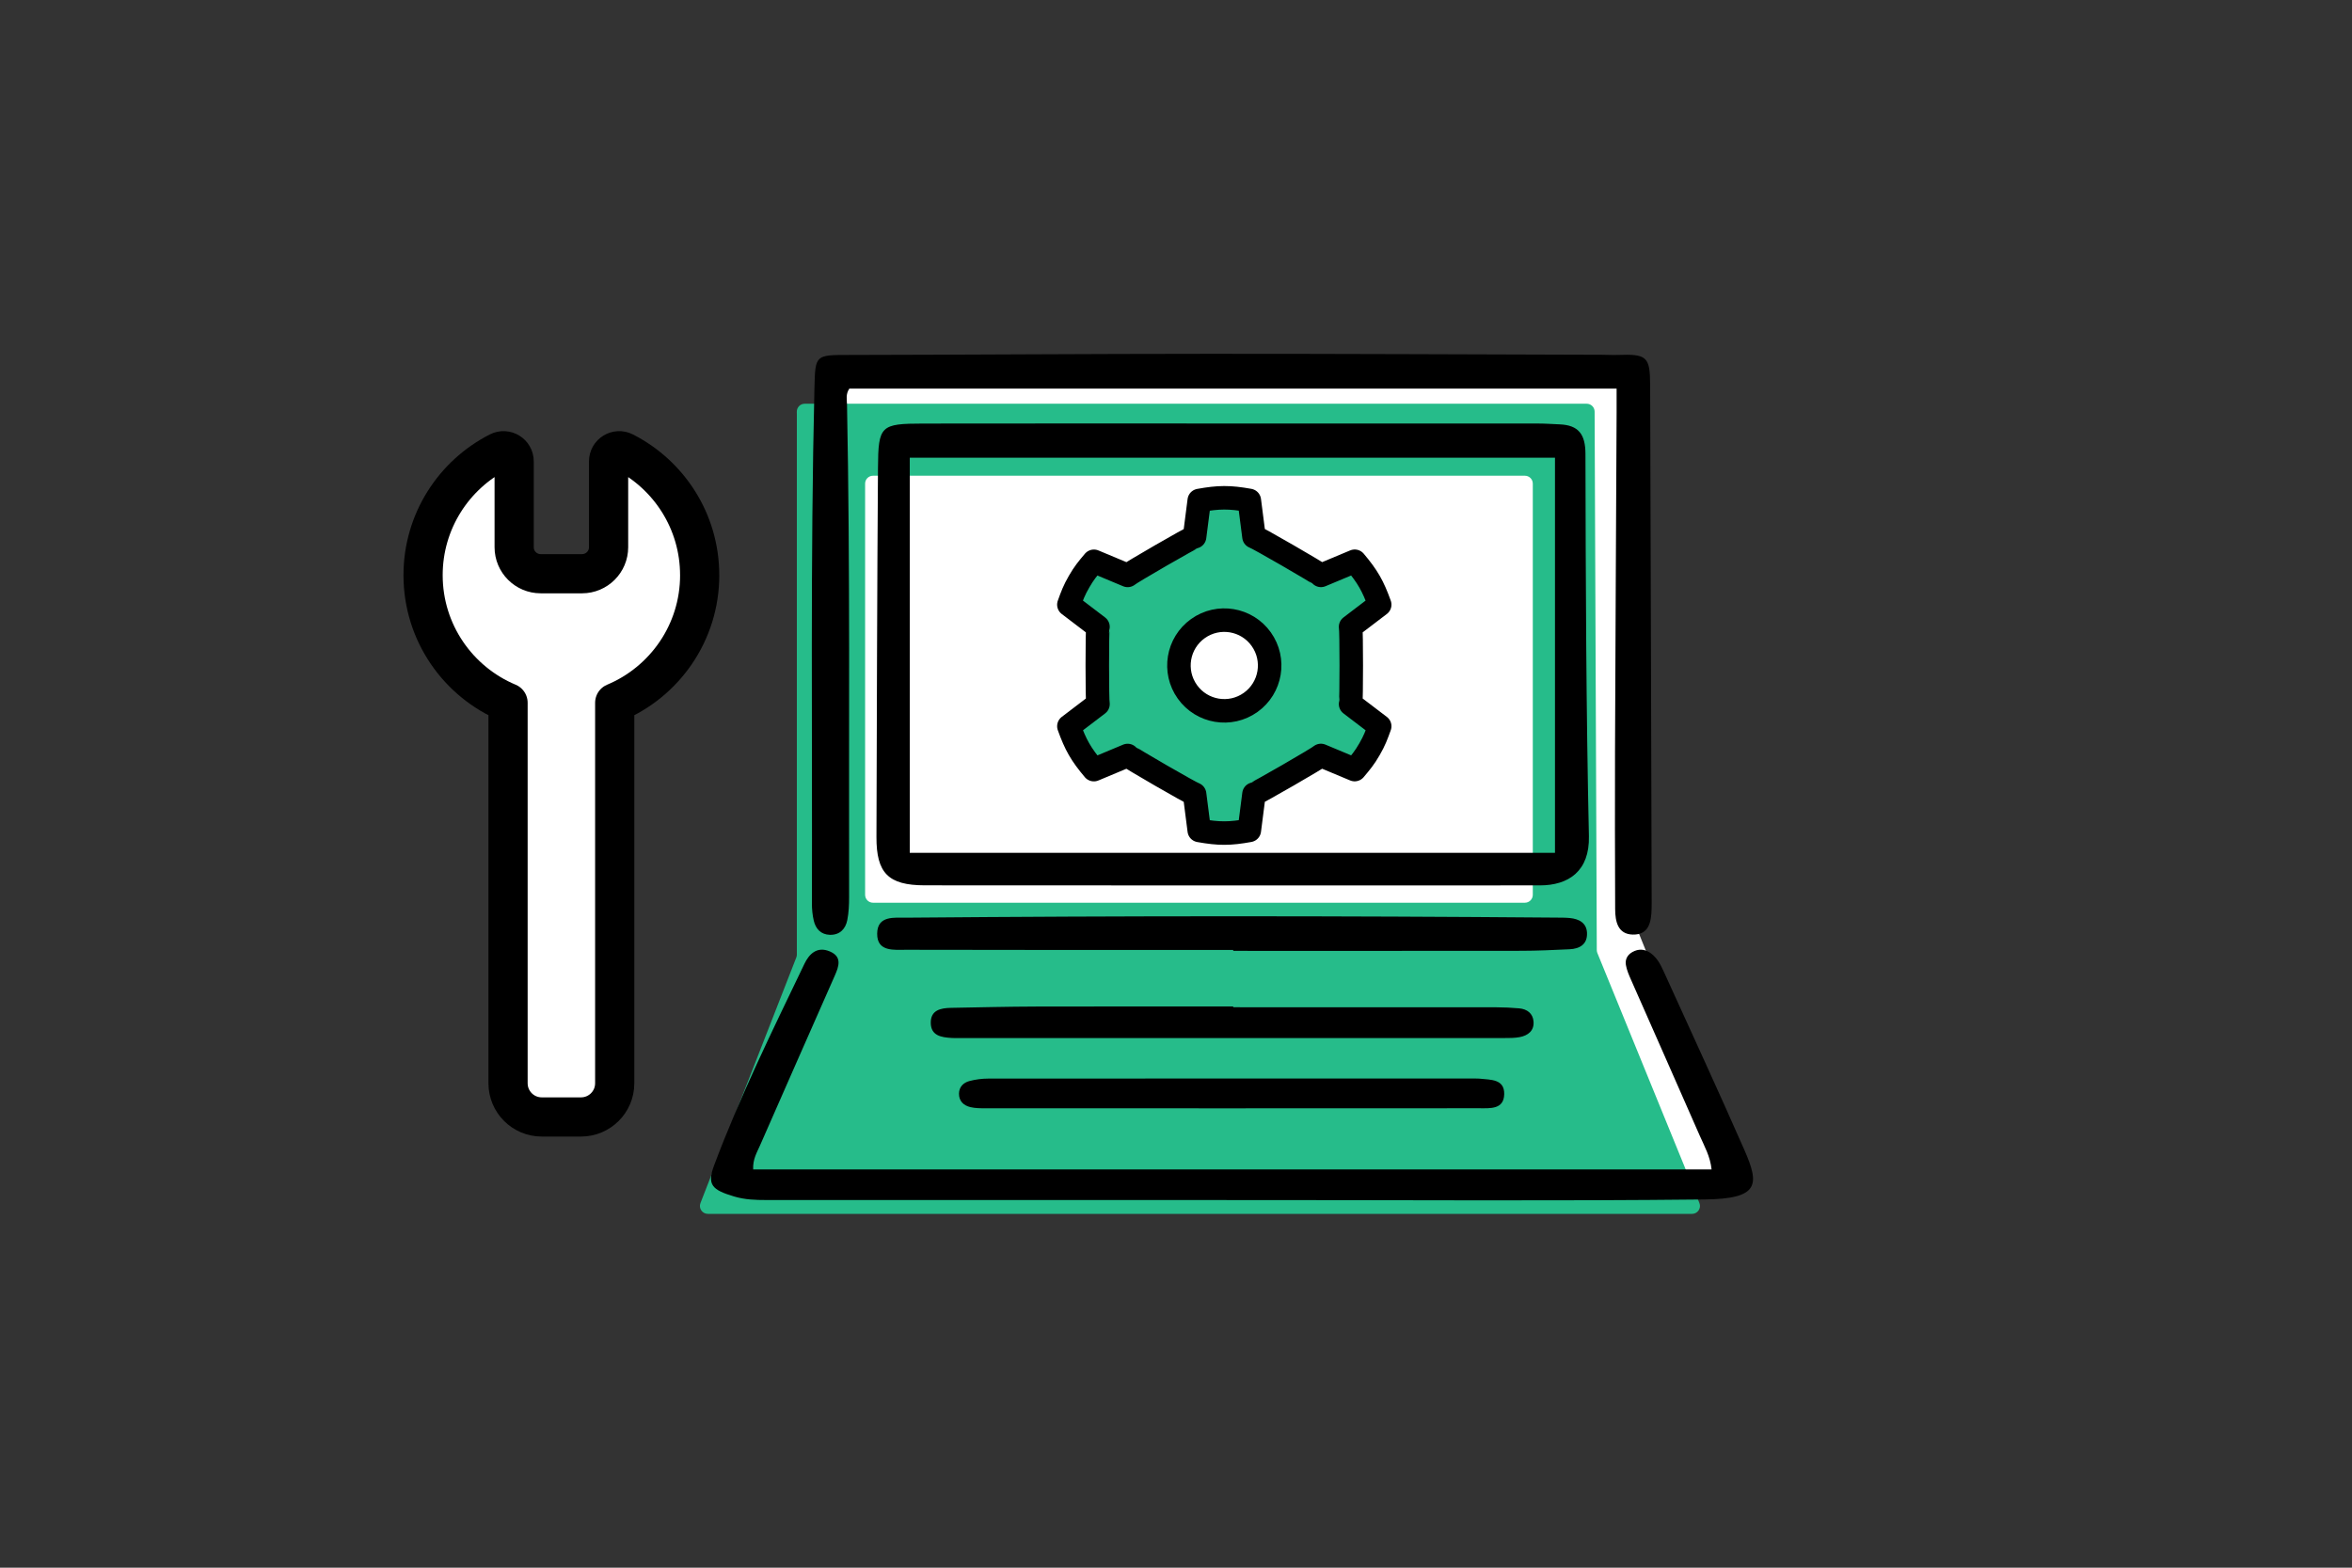
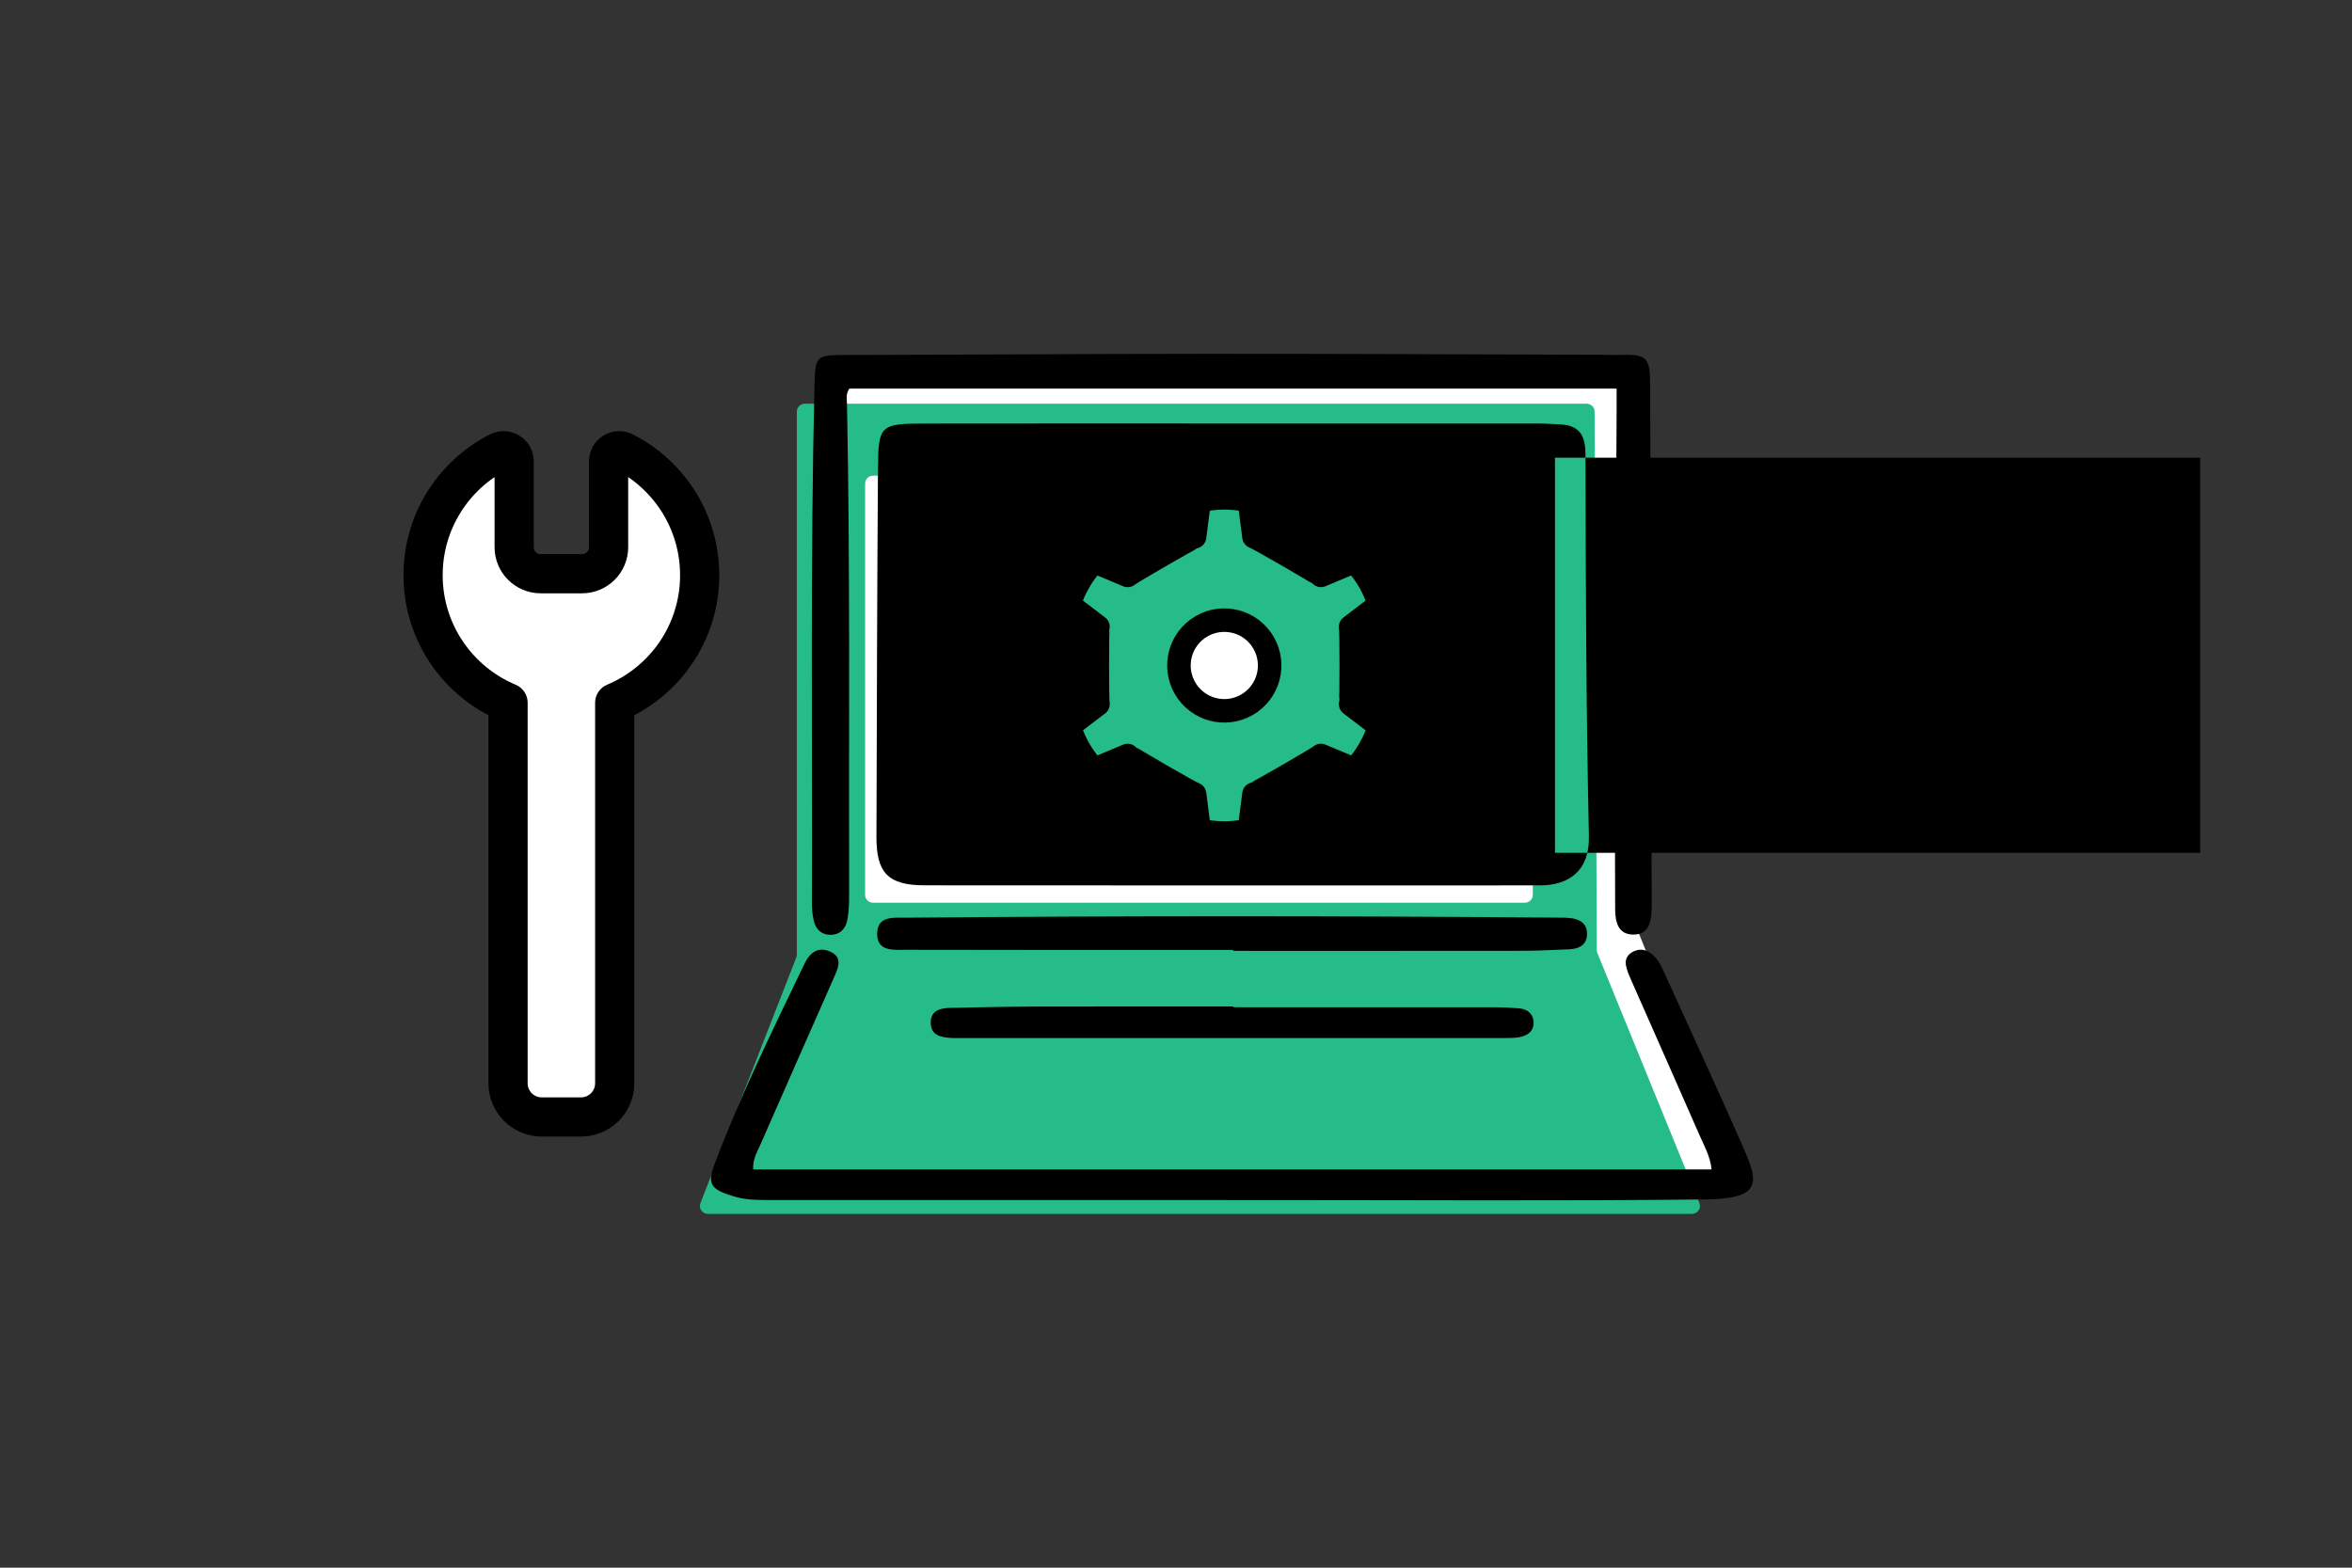
<svg xmlns="http://www.w3.org/2000/svg" id="_レイヤー_2" data-name="レイヤー 2" viewBox="0 0 1500 1000">
  <rect x="0" y="0" width="1500" height="1000" fill="#333333" stroke="none" />
  <defs>
    <style> .cls-1, .cls-2, .cls-3 { fill: #fff; } .cls-4, .cls-2 { stroke-width: 15px; } .cls-4, .cls-2, .cls-3 { stroke: #000; stroke-linecap: round; stroke-linejoin: round; } .cls-4, .cls-5 { fill: #26bc8a; } .cls-6 { fill: none; } .cls-3 { stroke-width: 25px; } </style>
  </defs>
  <g id="_レイヤー_1-2" data-name="レイヤー 1">
    <rect class="cls-6" width="1500" height="1000" />
    <g>
      <path class="cls-3" d="M446.22,366.9c0-34.33-19.62-64.07-48.25-78.65-4.5-2.29-9.84,1.01-9.84,6.06v54.74c0,9.34-7.57,16.91-16.91,16.91h-26.4c-9.34,0-16.91-7.57-16.91-16.91v-54.74c0-5.05-5.34-8.35-9.84-6.06-28.63,14.57-48.25,44.32-48.25,78.65,0,36.65,22.36,68.08,54.19,81.39v242.71c0,11.87,9.62,21.49,21.49,21.49h25.05c11.87,0,21.49-9.62,21.49-21.49v-242.71c31.82-13.31,54.19-44.74,54.19-81.39Z" />
      <g>
        <g>
          <polygon class="cls-1" points="528.15 235.01 531.21 584.48 465.85 747.13 477.45 756.29 1079.13 755.07 1107.23 749.57 1041.87 587.09 1038.2 236.9 528.15 235.01" />
          <path class="cls-5" d="M451.43,774.31h627.69c3.59,0,6.03-3.64,4.67-6.96l-65.06-159.44c-.24-.6-.37-1.24-.37-1.89l-1.38-343.46c-.01-2.78-2.27-5.03-5.05-5.03h-498.71c-2.82,0-5.09,2.31-5.05,5.13l.03,1.96v344.29c0,.63-.12,1.25-.35,1.83l-61.13,156.68c-1.29,3.31,1.15,6.88,4.7,6.88ZM556.78,303.45h415.72c2.79,0,5.05,2.26,5.05,5.05v262.28c0,2.79-2.26,5.05-5.05,5.05h-415.72c-2.79,0-5.05-2.26-5.05-5.05v-262.28c0-2.79,2.26-5.05,5.05-5.05Z" />
-           <path d="M1011.14,289.59c-.03-12.52-4.35-18.42-16.55-18.9-4.51-.18-9.03-.52-13.54-.52-64.97-.03-129.93-.02-194.9-.02-65.79,0-131.58-.08-197.37.04-27.24.05-28.66,1.2-28.85,28.42-.55,78.41-.72,156.83-.97,235.25-.07,23.02,7.48,30.86,30.81,30.88,130.75.12,261.51.07,392.26.04,18.36,0,31.79-9.1,31.3-31.34-1.79-81.26-2.03-162.56-2.2-243.85ZM991.7,544.01h-411.49v-252.04h411.49v252.04Z" />
+           <path d="M1011.14,289.59c-.03-12.52-4.35-18.42-16.55-18.9-4.51-.18-9.03-.52-13.54-.52-64.97-.03-129.93-.02-194.9-.02-65.79,0-131.58-.08-197.37.04-27.24.05-28.66,1.2-28.85,28.42-.55,78.41-.72,156.83-.97,235.25-.07,23.02,7.48,30.86,30.81,30.88,130.75.12,261.51.07,392.26.04,18.36,0,31.79-9.1,31.3-31.34-1.79-81.26-2.03-162.56-2.2-243.85ZM991.7,544.01v-252.04h411.49v252.04Z" />
          <path d="M517.8,576.29c-.01,3.66.36,7.4,1.18,10.95,1.22,5.26,4.58,8.91,10.25,9.07,6.28.18,10.03-3.68,11.15-9.47.93-4.78,1.15-9.77,1.14-14.66-.22-104.71.72-209.42-1.33-314.13-.06-3.19-.96-6.56,1.48-10.15h489.33c0,5.73.02,10.6,0,15.46-.34,71.86-.74,143.72-1.01,215.58-.12,33.67-.03,67.34.09,101.02.03,7.85,1.71,15.98,11.24,16.19,10.42.23,11.82-8.26,12.01-16.59.03-1.23.04-2.46.04-3.7-.31-110.05-.59-220.1-.98-330.15-.06-18.32-2.1-19.96-20.78-19.3-3.28.12-6.58-.1-9.87-.11-83.48-.23-166.96-.64-250.44-.61-76.49.02-152.99.6-229.48.73-21.83.04-21.89-.29-22.4,20.96-2.64,109.62-1.3,219.27-1.61,328.9Z" />
          <path d="M1060.76,619.11c-1.86-4.08-3.99-8.13-7.9-11.01-3.03-2.24-6.57-3.06-10.35-1.51-4.25,1.74-6.24,4.96-5.59,8.92.53,3.21,1.9,6.36,3.25,9.42,14.57,33.12,29.29,66.19,43.78,99.33,2.95,6.75,6.77,13.31,7.62,21.71H480.33c-.29-6.52,2.38-10.77,4.29-15.13,15.86-36.21,31.86-72.38,47.8-108.56,2.51-5.7,4.81-11.94-3.1-15.34-8.45-3.63-13.43,1.9-16.27,7.82-20.38,42.48-41.23,84.81-57.65,128.68-4.6,12.28-1.35,15.56,12.82,19.78,6.86,2.05,13.66,2.26,20.64,2.26,105.6,0,211.2.02,316.8.02,93.76,0,187.53.63,281.27-.38,35.29-.38,35.27-9.46,25.5-31.71-16.8-38.24-34.36-76.22-51.65-114.29Z" />
          <path d="M1012.13,595.12c-.27-6.44-5.09-8.94-10.94-9.52-2.85-.28-5.75-.24-8.62-.27-138.08-1.14-276.16-1.16-414.25.04-7.99.07-18.77-1.53-18.9,10.15-.13,11.86,10.9,10.3,18.73,10.33,69.45.19,138.9.11,208.35.11,0,.19,0,.38,0,.58,61.23,0,122.47.04,183.7-.04,10.27-.01,20.54-.5,30.8-.98,6.51-.3,11.42-3.2,11.12-10.39Z" />
          <path d="M969.19,661.56c5.36-1.02,9.31-4.09,8.83-10-.42-5.14-4.11-7.9-9.16-8.35-4.9-.43-9.84-.67-14.77-.68-55.87-.05-111.74-.03-167.62-.03,0-.16,0-.32,0-.48-41.9,0-83.81-.08-125.71.04-18.08.05-36.15.51-54.22.83-6.61.12-13.08,1.42-12.94,9.66.13,8.18,6.81,9.16,13.27,9.55,1.64.1,3.29.08,4.93.08,115.86,0,231.72,0,347.58-.03,3.28,0,6.62.01,9.81-.59Z" />
-           <path d="M941.34,687.98c-103.67-.01-207.33-.04-311,.03-4.07,0-8.24.54-12.16,1.59-3.74,1.01-6.52,3.71-6.58,7.97-.06,4.84,2.98,7.63,7.3,8.65,3.15.75,6.52.74,9.8.74,52.24.04,104.48.03,156.73.02,52.65-.01,105.31.02,157.96-.05,6.91,0,15.71.89,15.93-8.96.22-9.76-8.64-9.15-15.51-9.9-.82-.09-1.64-.08-2.47-.08Z" />
        </g>
        <g>
          <path class="cls-4" d="M799.73,342.36l-2.97-23.15c-12.64-2.27-19.53-2.2-31.93.04l-2.97,23.15c-1.92.44-41.34,23.19-42.69,24.64l-21.52-9c-4.02,4.78-6.23,7.38-9.46,12.97-3.23,5.6-4.38,8.8-6.51,14.68l18.56,14.14c-.58,1.9-.57,47.41.01,49.29l-18.56,14.14c4.26,11.86,7.64,17.86,15.93,27.67l21.53-9.01c1.34,1.44,40.8,24.22,42.71,24.66l2.97,23.15c12.64,2.27,19.53,2.2,31.93-.04l2.97-23.15c1.92-.44,41.34-23.18,42.69-24.64l21.52,9c4.02-4.78,6.23-7.38,9.46-12.97,3.23-5.6,4.38-8.8,6.51-14.68l-18.56-14.14c.58-1.9.57-47.41,0-49.29l18.56-14.14c-4.26-11.85-7.64-17.86-15.93-27.67l-21.53,9.01c-1.34-1.44-40.8-24.22-42.71-24.66Z" />
          <circle class="cls-2" cx="780.8" cy="424.47" r="28.93" transform="translate(-101.33 532.5) rotate(-35.51)" />
        </g>
      </g>
    </g>
  </g>
</svg>